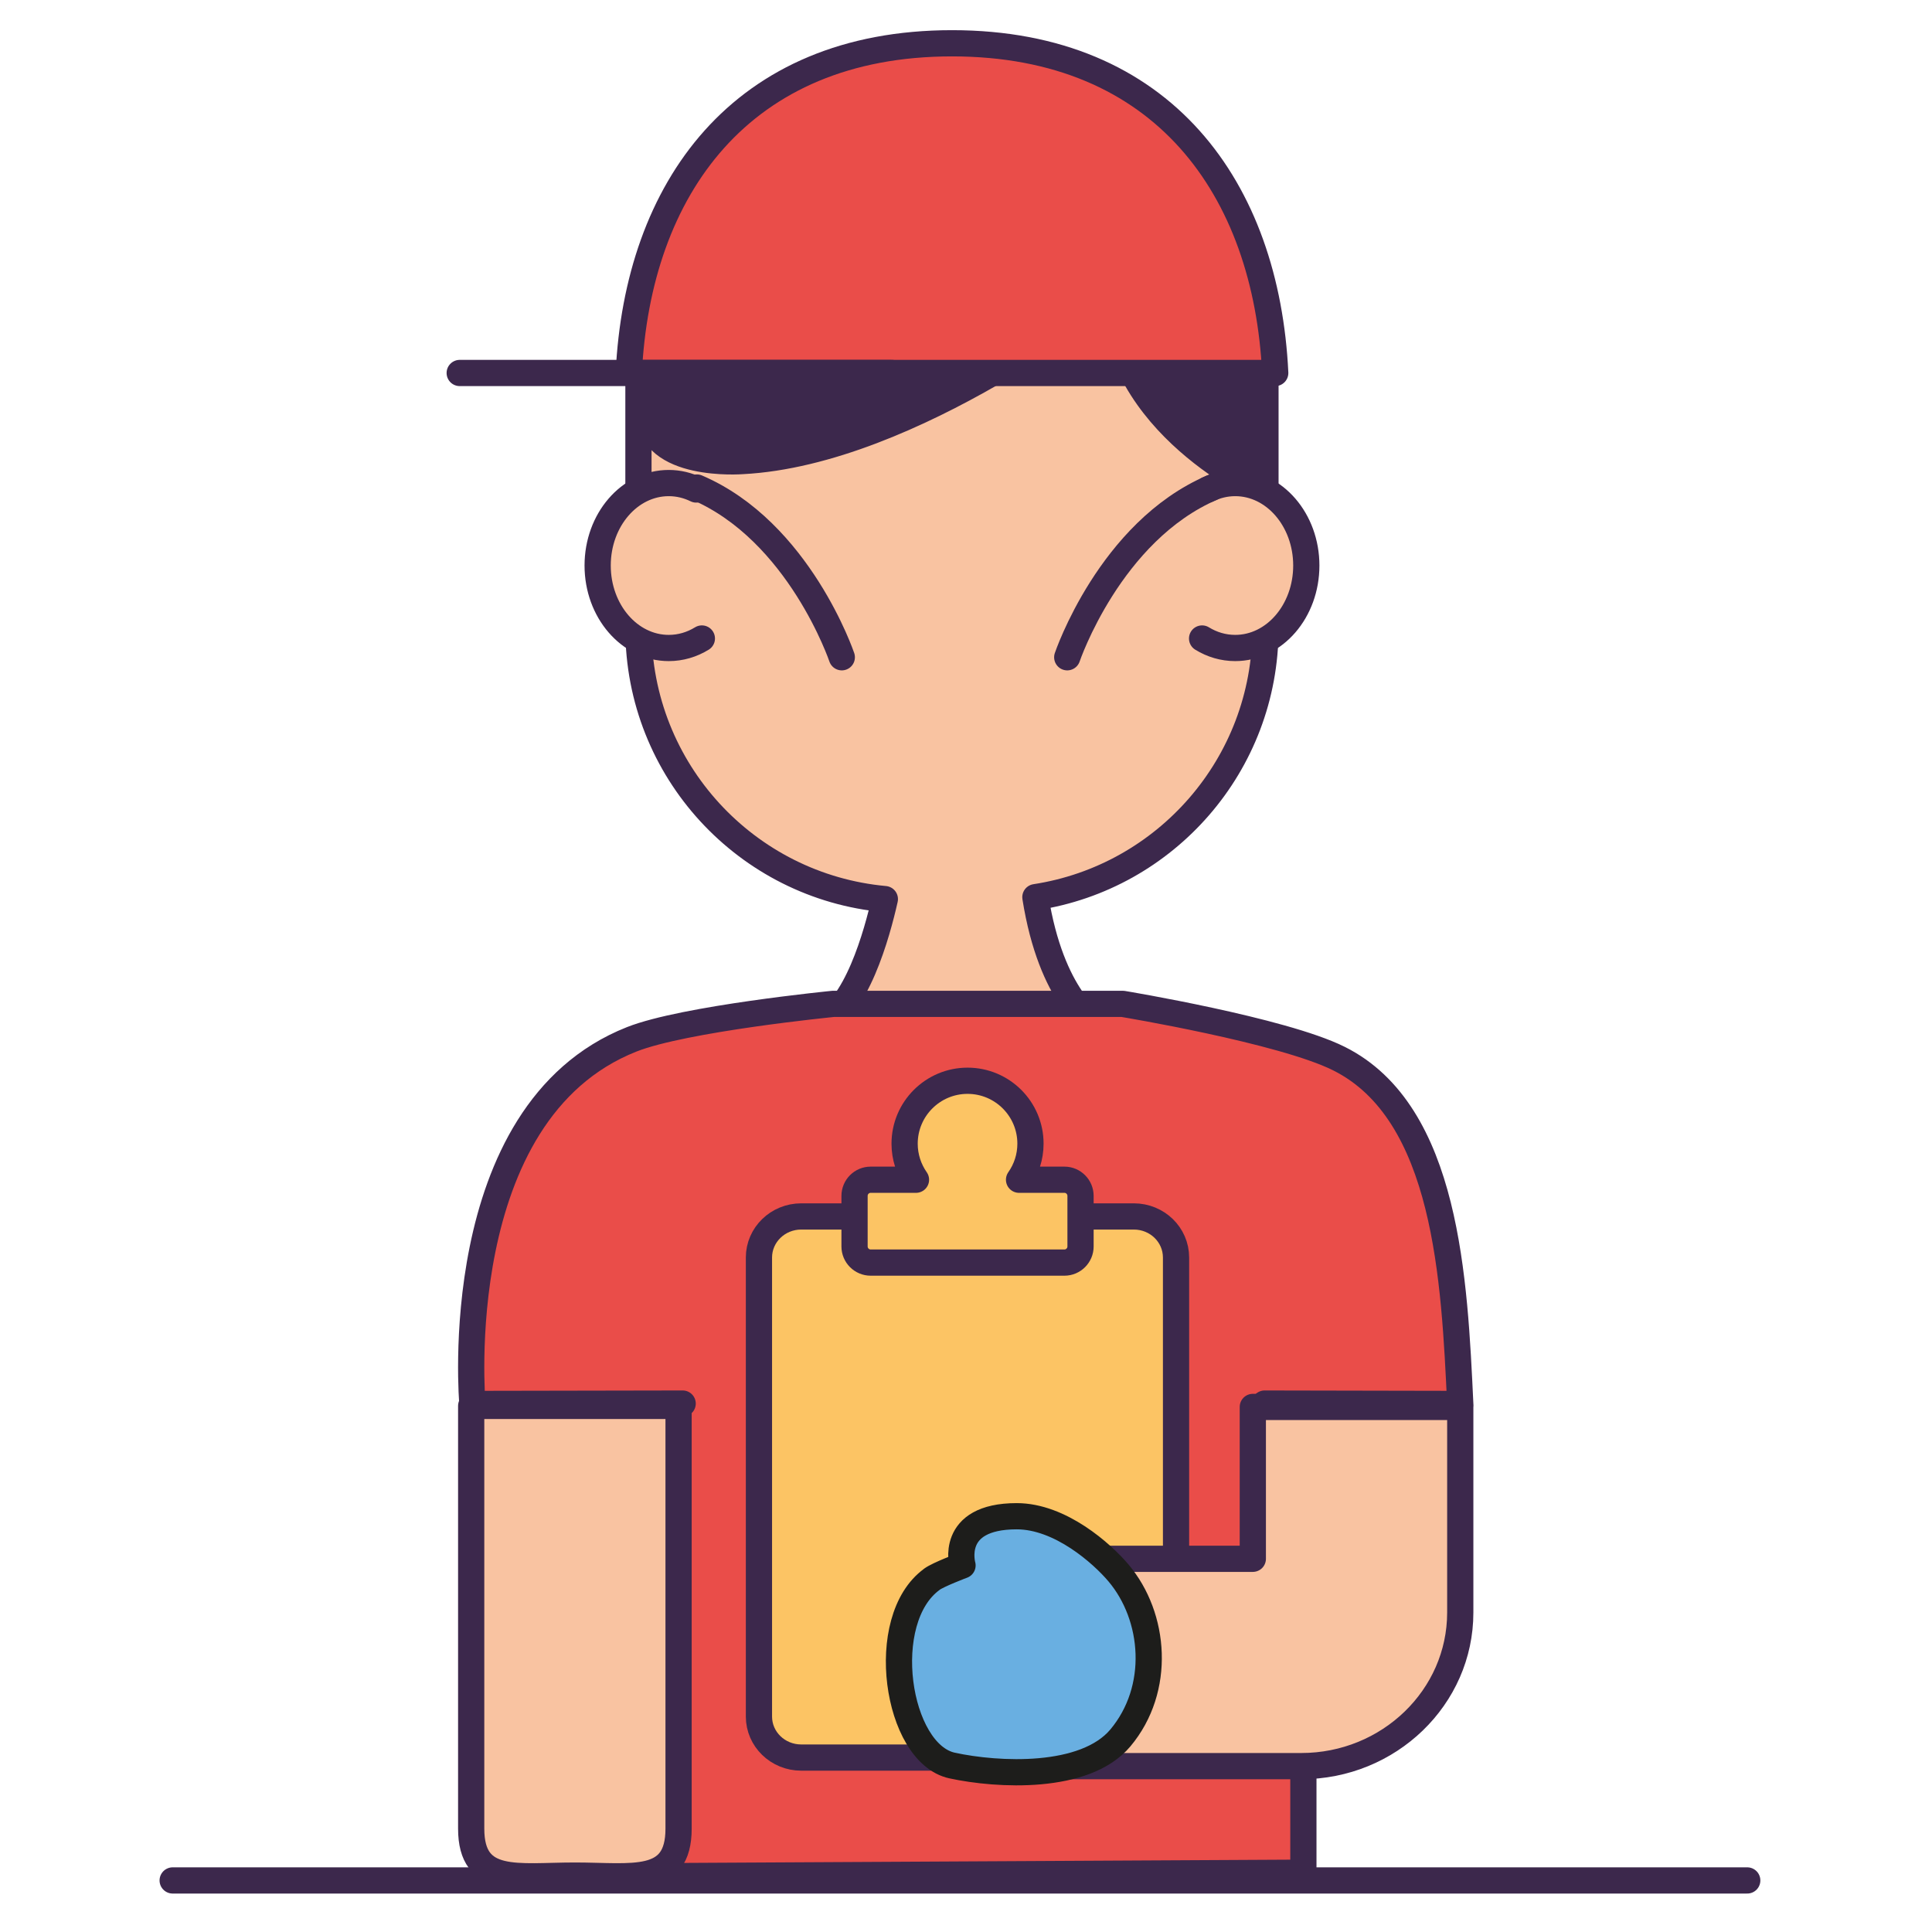
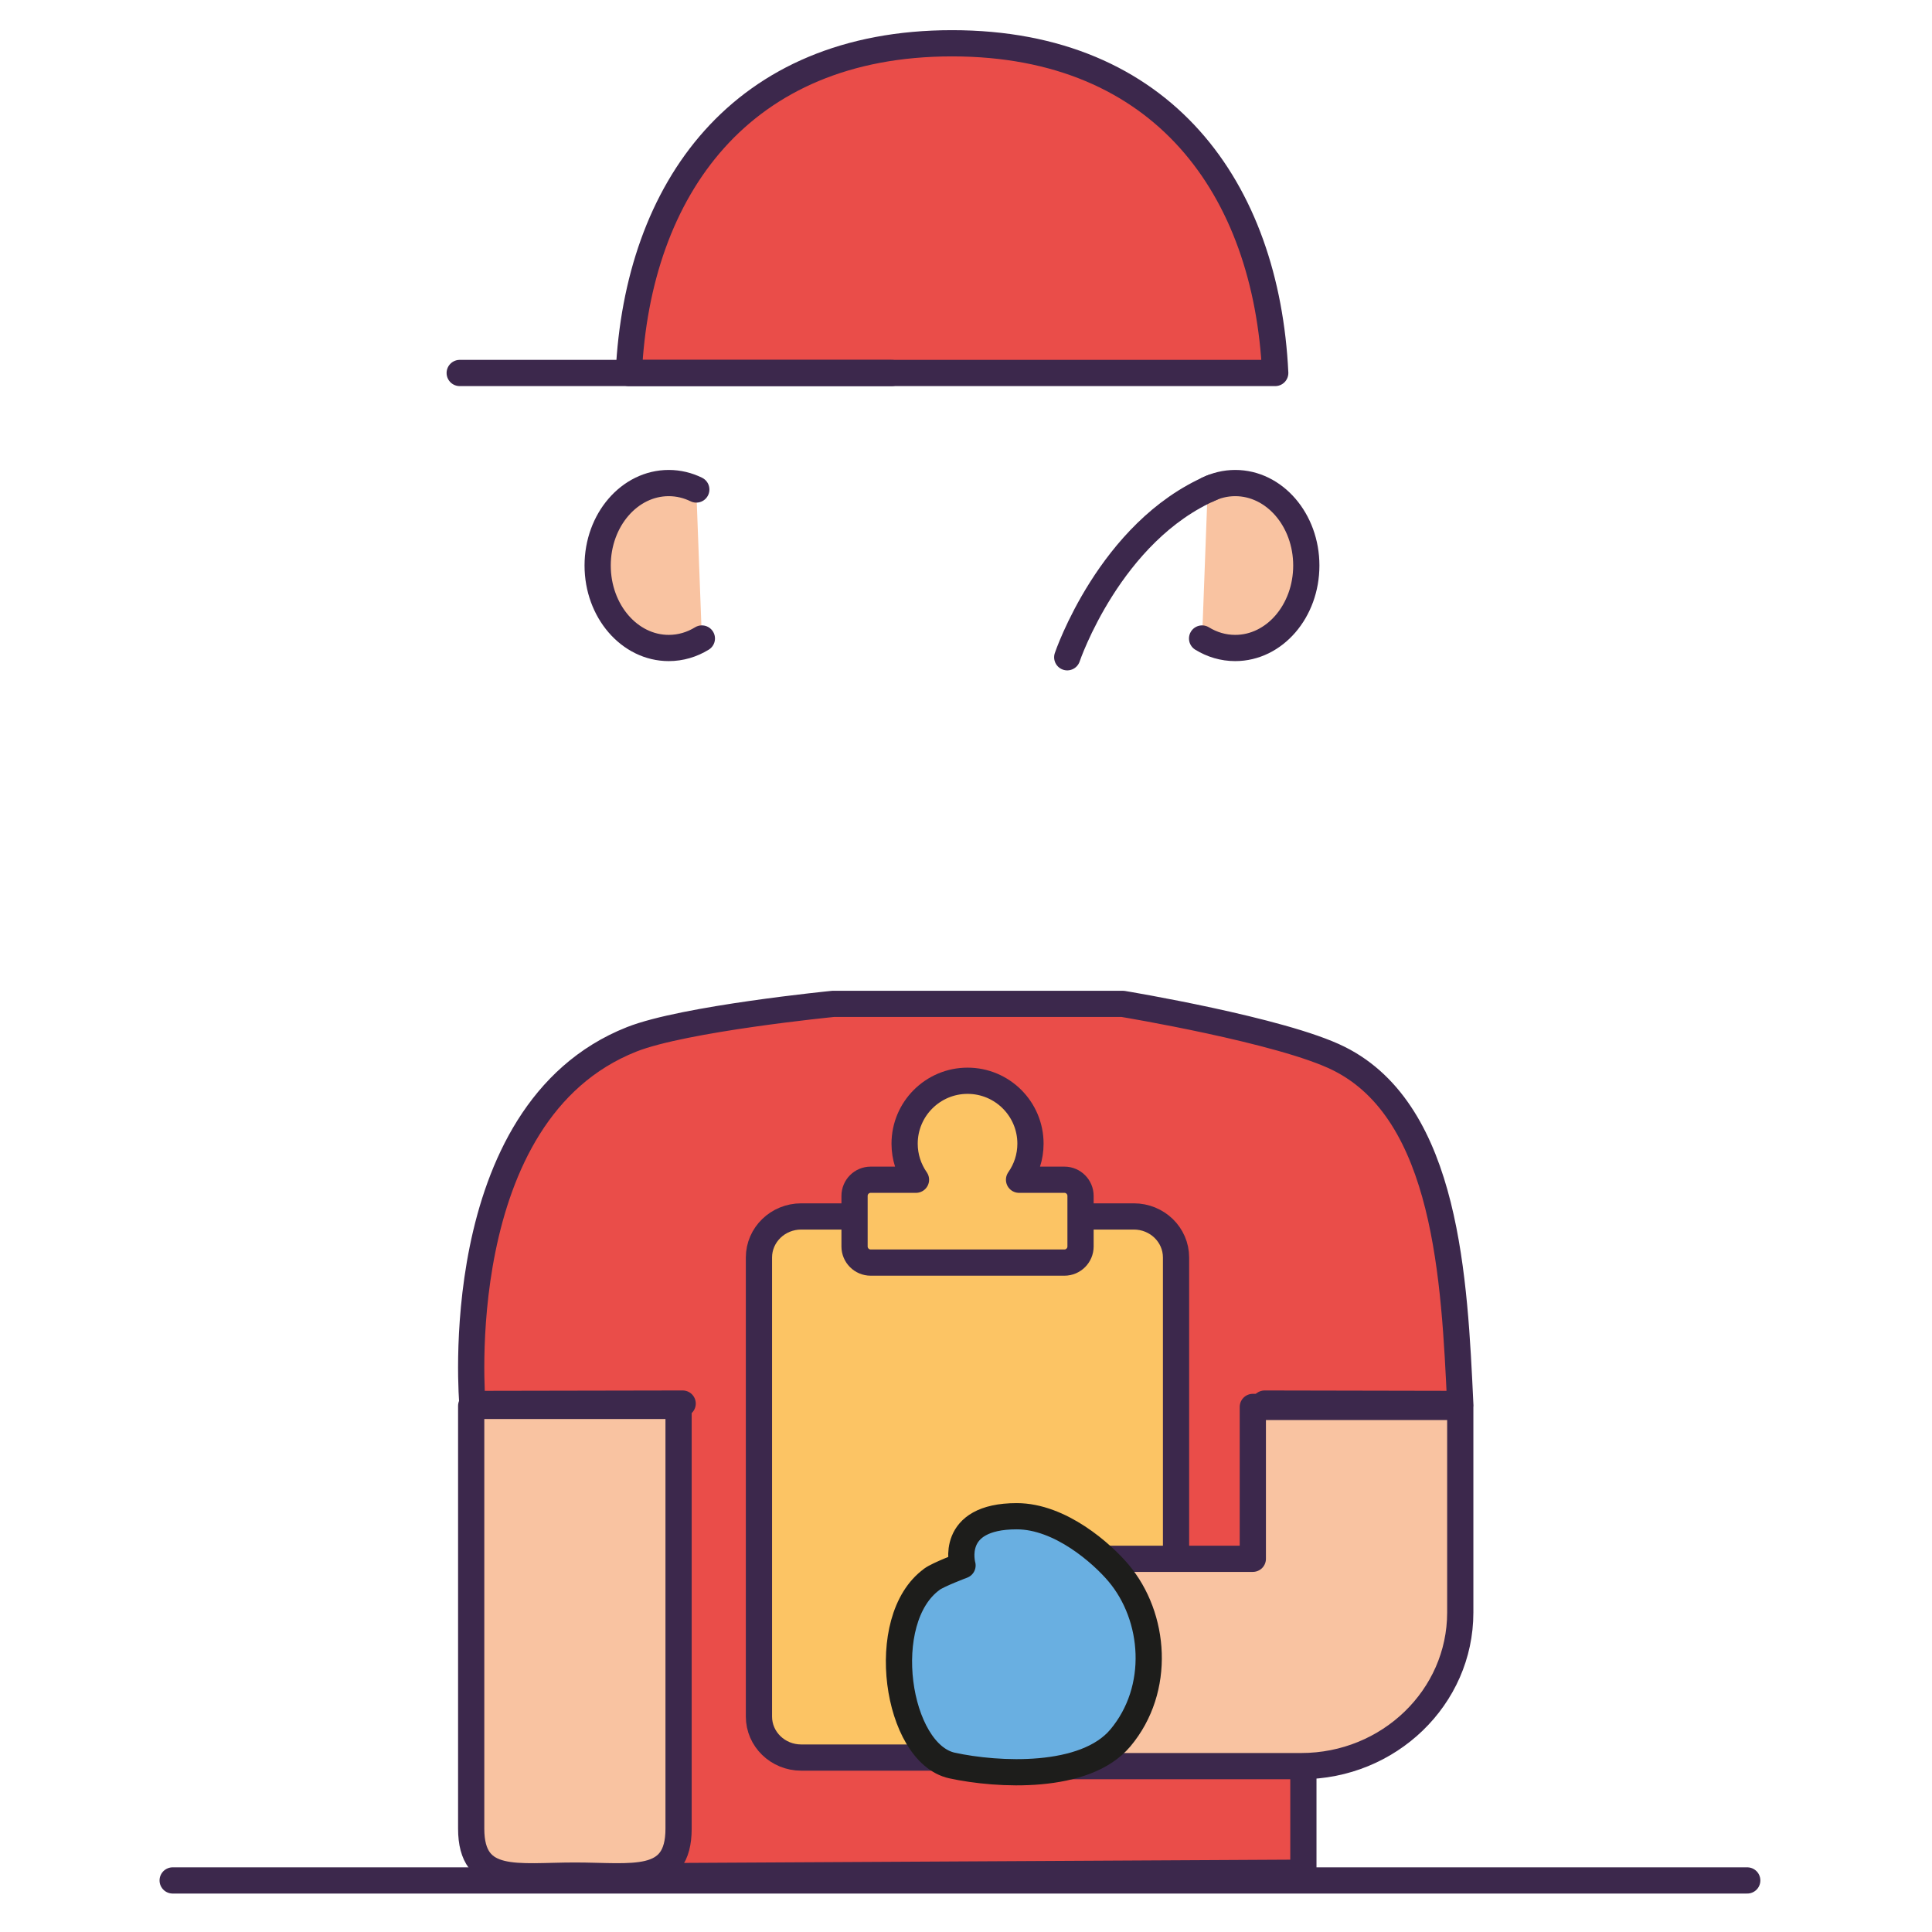
<svg xmlns="http://www.w3.org/2000/svg" viewBox="0 0 350 350">
  <defs>
    <style>      .cls-1 {        fill: #3c284c;      }      .cls-1, .cls-2, .cls-3, .cls-4, .cls-5, .cls-6 {        stroke-linecap: round;        stroke-linejoin: round;      }      .cls-1, .cls-2, .cls-3, .cls-4, .cls-6 {        stroke: #3c284c;        stroke-width: 4.75px;      }      .cls-2 {        fill: #ea4d49;      }      .cls-3 {        fill: none;      }      .cls-4 {        fill: #f9c3a1;      }      .cls-5 {        fill: #69afe1;        stroke: #1d1d1b;        stroke-width: 4.75px;      }      .cls-6 {        fill: #fcc464;      }    </style>
  </defs>
  <g>
    <g id="Ebene_1">
      <g>
        <g>
          <path class="cls-2" d="M236.12,339.26v-132.36h-121.68v133.01l121.68-.65Z" />
-           <path class="cls-4" d="M180.08,12.04h-15.23c-27.16,0-49.19,22.01-49.19,49.18v52.7c0,25.64,19.61,46.67,44.64,48.96-1.37,6.12-5.22,20.29-11.93,22.57h49.97s-7.89-4.67-10.77-22.92c23.6-3.61,41.68-24,41.68-48.62v-52.7c0-27.17-22.02-49.18-49.18-49.18Z" />
-           <path class="cls-1" d="M228.85,88.94s-27.23-12-27.23-36.01c0,0-36.31,29.02-67.19,30.6,0,0-16.77,1.31-16.77-8.75,0-23.5,11.93-36.31,40.63-38.83,28.69-2.54,68.55-10.28,70.78,35.98l-.21,17.01Z" />
          <path class="cls-4" d="M127.15,115.67c-1.79,1.1-3.83,1.72-6,1.72-7.11,0-12.88-6.69-12.88-14.94s5.77-14.94,12.88-14.94c1.77,0,3.46.42,4.99,1.17" />
          <path class="cls-4" d="M217.77,115.67c1.79,1.1,3.83,1.72,6,1.72,7.12,0,12.88-6.69,12.88-14.94s-5.77-14.94-12.88-14.94c-1.77,0-3.45.42-4.99,1.17" />
          <path class="cls-3" d="M193.34,119.07s7.7-22.8,26.27-30.75" />
-           <path class="cls-3" d="M152.5,119.07s-7.7-22.8-26.26-30.75" />
          <g>
            <path class="cls-2" d="M231.02,67.57c-1.59-33.27-20.23-59.73-58.55-59.73s-56.98,26.46-58.56,59.73h117.11Z" />
            <line class="cls-3" x1="83.28" y1="67.57" x2="161.54" y2="67.57" />
          </g>
          <path class="cls-2" d="M229.1,254.27l35.44.07c-1.06-22.27-2.36-52.78-21.99-62.57-10.27-5.13-39.16-9.91-39.16-9.91h-52.44s-27,2.66-36.52,6.43c-33.55,13.27-28.84,66.01-28.85,66.05l38.09-.07" />
          <g>
            <path class="cls-6" d="M213.05,310.97c0,4.11-3.42,7.43-7.65,7.43h-60.25c-4.23,0-7.66-3.32-7.66-7.43v-83.16c0-4.11,3.43-7.44,7.66-7.44h60.25c4.23,0,7.65,3.32,7.65,7.44v83.16Z" />
            <path class="cls-6" d="M192.82,213.72h-8.21c1.3-1.85,2.07-4.1,2.07-6.53,0-6.3-5.11-11.4-11.4-11.4s-11.4,5.11-11.4,11.4c0,2.43.77,4.68,2.06,6.53h-8.21c-1.61,0-2.92,1.31-2.92,2.93v9.16c0,1.61,1.31,2.92,2.92,2.92h35.1c1.61,0,2.92-1.31,2.92-2.92v-9.16c0-1.62-1.31-2.93-2.92-2.93Z" />
          </g>
          <path class="cls-4" d="M226.96,254.88v27.51h-42.99c-10.38,0-18.8,8.41-18.8,18.79s8.41,18.77,18.8,18.77h51.76c15.89,0,28.81-12.47,28.81-27.82v-37.25h-37.58Z" />
          <path class="cls-4" d="M85.36,254.69v76.59c0,10.38,8.41,8.5,18.79,8.5s18.78,1.87,18.78-8.5v-76.59h-37.57Z" />
          <path class="cls-5" d="M168.81,286.1c1.21-.88,5.56-2.51,5.56-2.51,0,0-2.56-8.91,9.82-8.91,7.89,0,15.45,6.74,18.43,10.27,6.7,7.93,7.77,21.04.34,29.9-6.41,7.62-22.2,6.79-30.49,4.99-10.07-2.2-13.71-26.47-3.64-33.74Z" />
        </g>
        <line class="cls-3" x1="31.28" y1="340.66" x2="316.53" y2="340.66" />
      </g>
    </g>
  </g>
</svg>